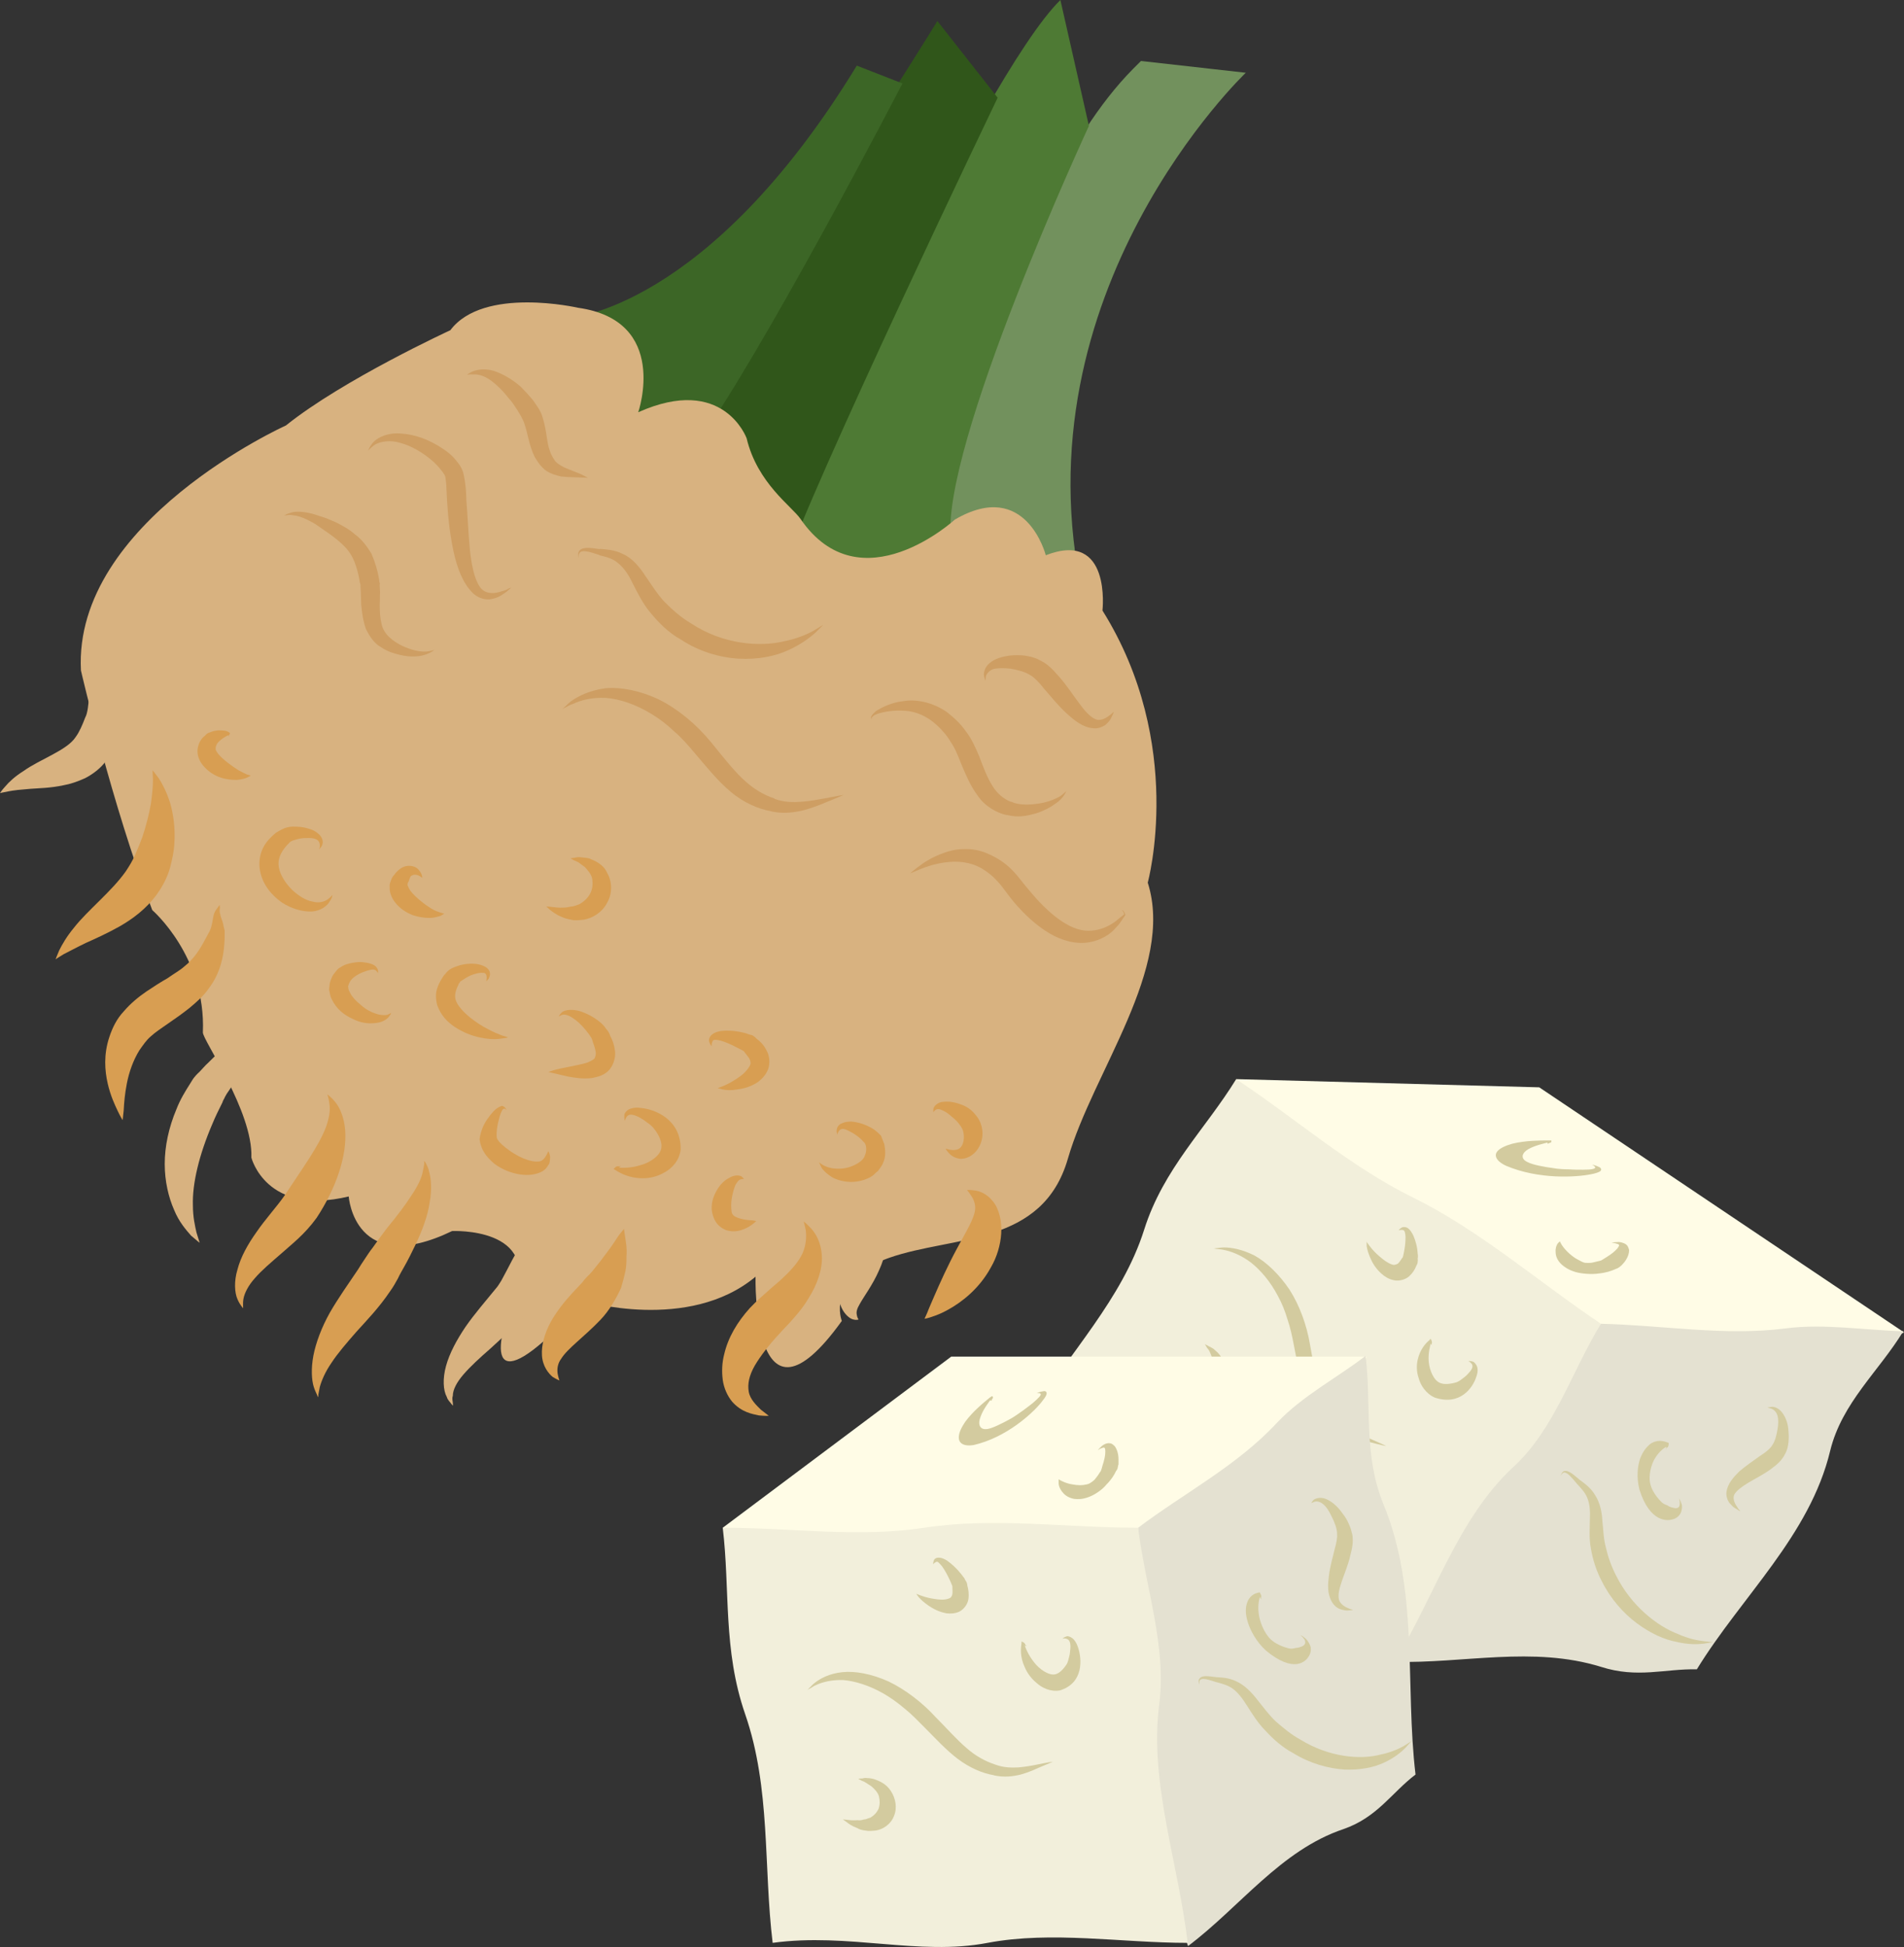
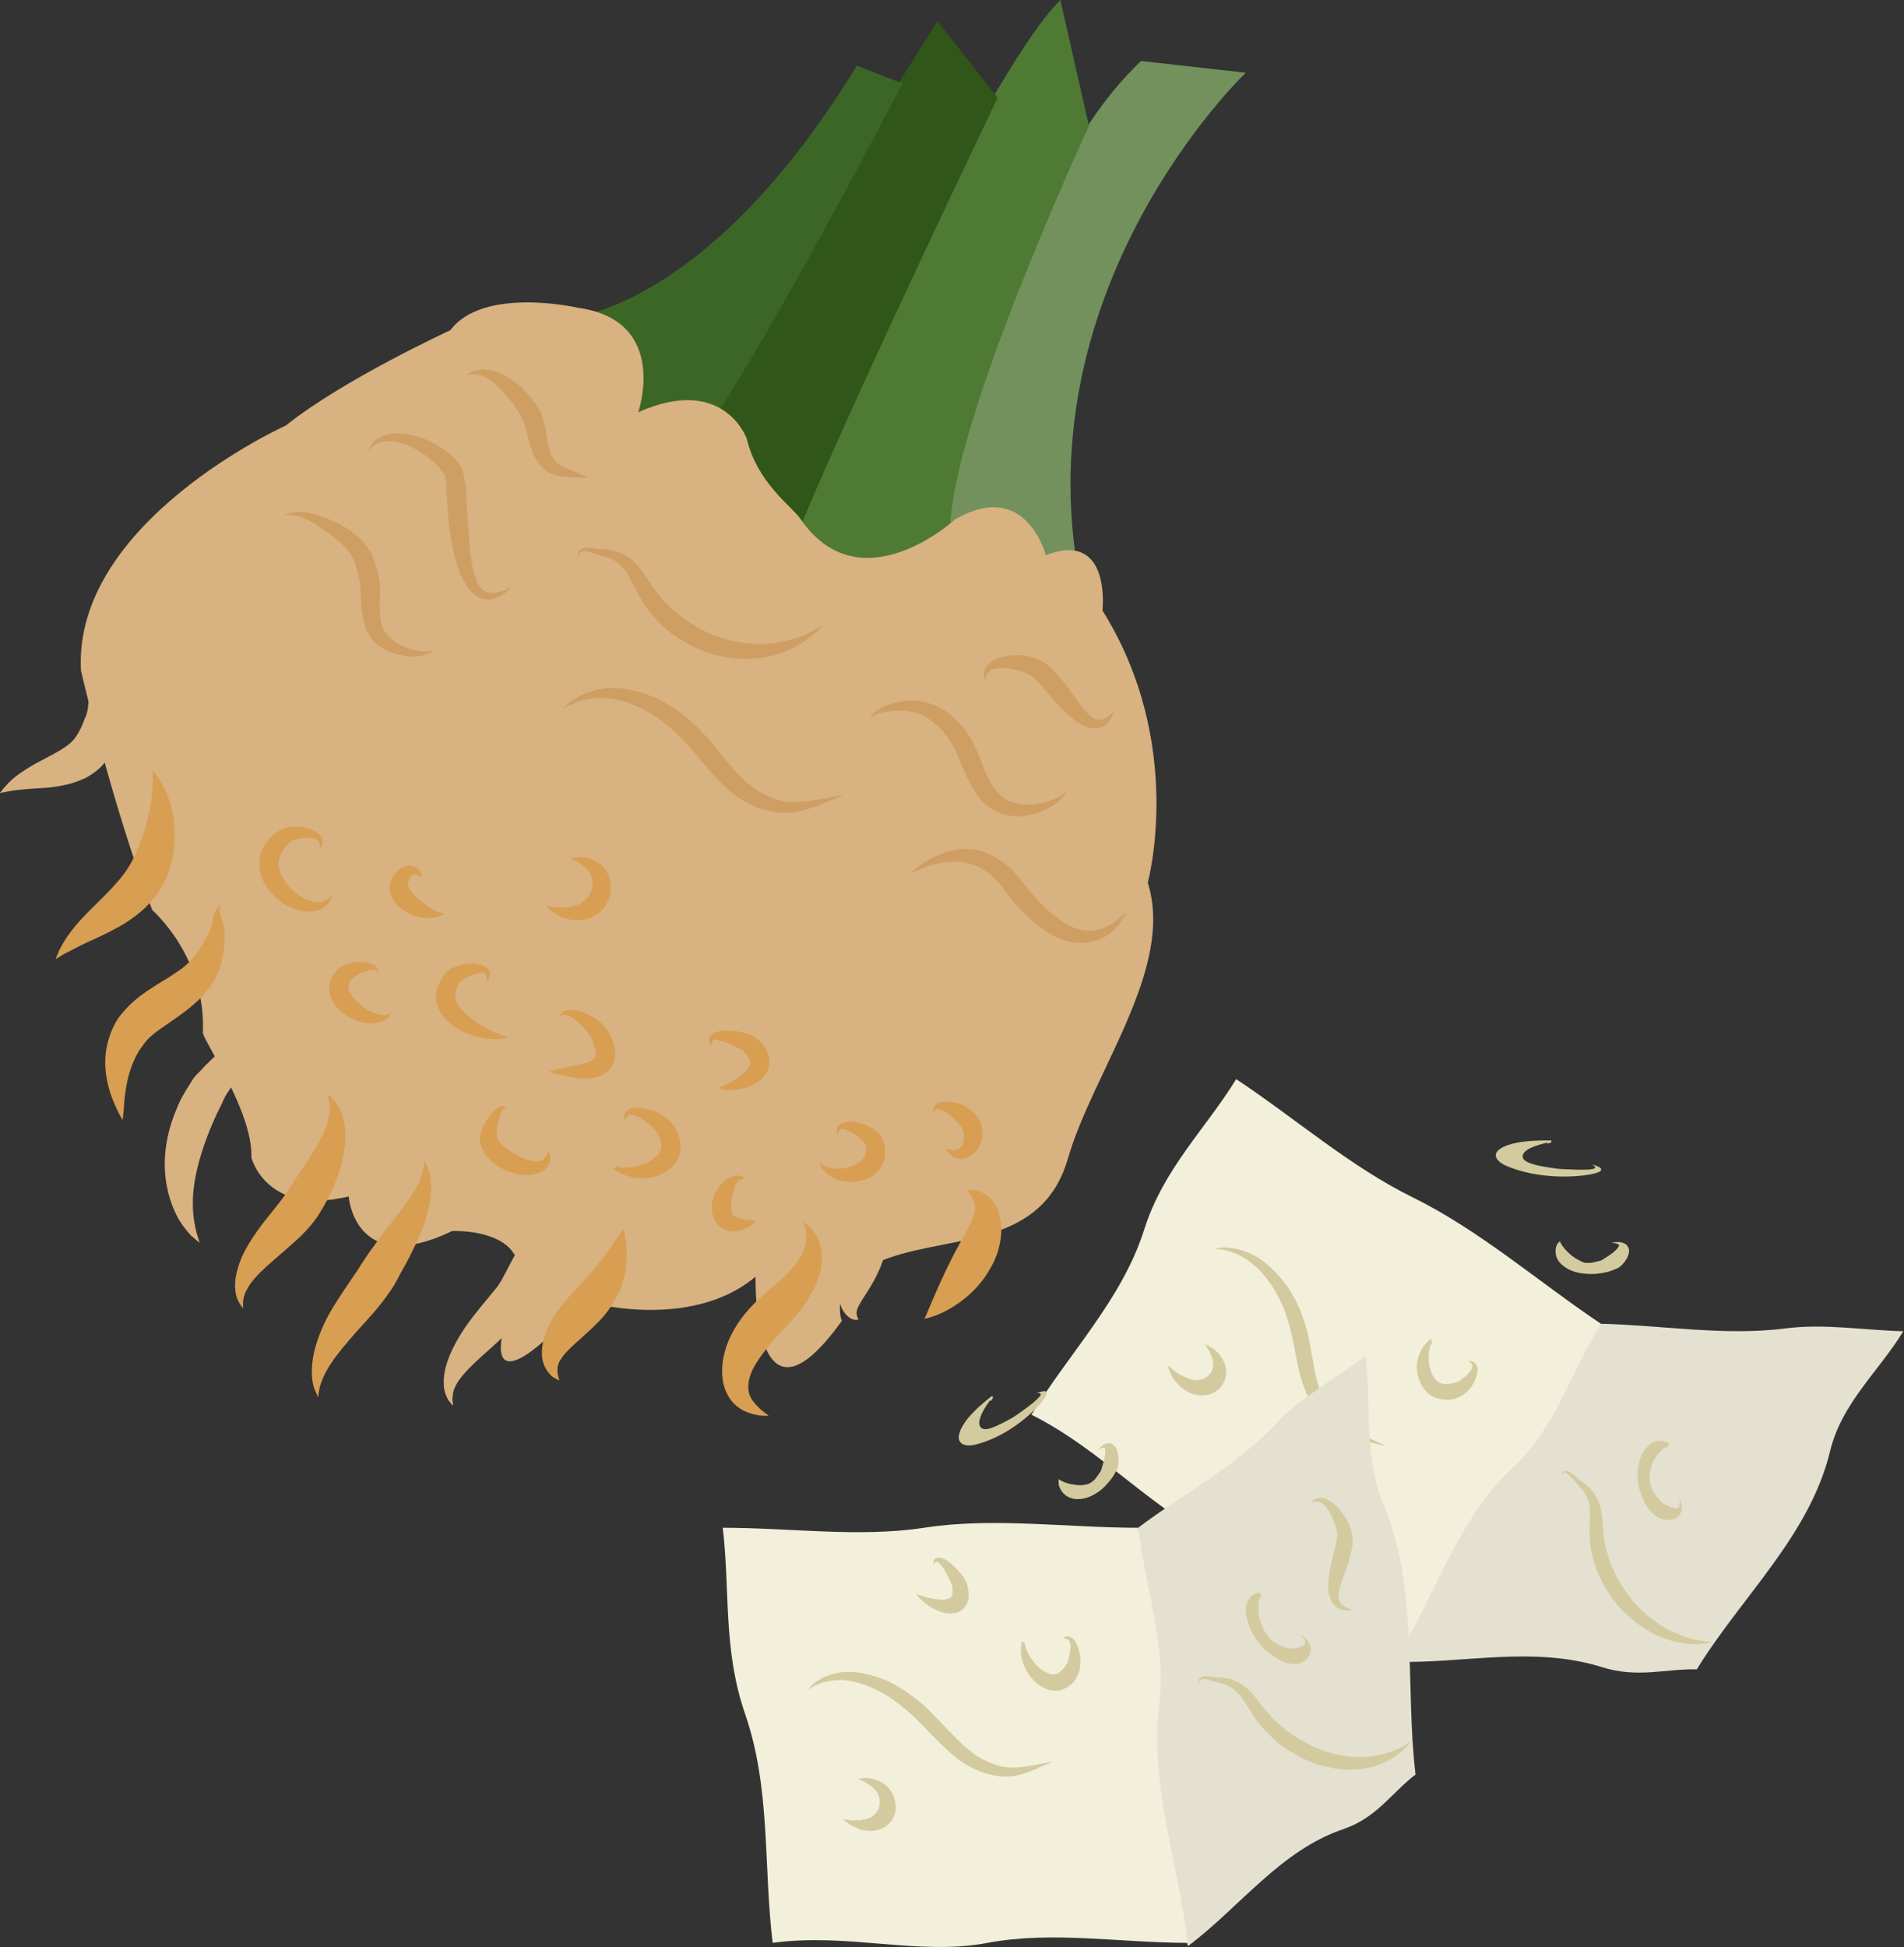
<svg xmlns="http://www.w3.org/2000/svg" xmlns:ns1="http://sodipodi.sourceforge.net/DTD/sodipodi-0.dtd" xmlns:ns2="http://www.inkscape.org/namespaces/inkscape" xml:space="preserve" width="53.4mm" height="54.596mm" version="1.1" style="clip-rule:evenodd;fill-rule:evenodd;image-rendering:optimizeQuality;shape-rendering:geometricPrecision;text-rendering:geometricPrecision" viewBox="0 0 5340 5459.593" id="svg132" ns1:docname="2423.svg" ns2:version="0.92.4 (5da689c313, 2019-01-14)">
  <rect x="0" y="0" width="5340" height="5459.593" fill="#333333" stroke="none" />
  <ns1:namedview pagecolor="#ffffff" bordercolor="#666666" borderopacity="1" objecttolerance="10" gridtolerance="10" guidetolerance="10" ns2:pageopacity="0" ns2:pageshadow="2" ns2:window-width="640" ns2:window-height="480" id="namedview134" showgrid="false" ns2:zoom="0.2102413" ns2:cx="102.76536" ns2:cy="91.638162" ns2:window-x="0" ns2:window-y="0" ns2:window-maximized="0" ns2:current-layer="svg132" />
  <defs id="defs4">
    <style type="text/css" id="style2">
   
    .fil1 {fill:#E4E1D1}
    .fil0 {fill:#FFFCE6}
    .fil2 {fill:#F2EFDB}
    .fil3 {fill:#D3CB9F;fill-rule:nonzero}
    .fil6 {fill:#30561A;fill-rule:nonzero}
    .fil7 {fill:#3C6626;fill-rule:nonzero}
    .fil5 {fill:#4E7A34;fill-rule:nonzero}
    .fil4 {fill:#72915D;fill-rule:nonzero}
    .fil10 {fill:#CE9E63;fill-rule:nonzero}
    .fil9 {fill:#D89E52;fill-rule:nonzero}
    .fil8 {fill:#D8B280;fill-rule:nonzero}
   
  </style>
  </defs>
  <g id="Vrstva_x0020_1" transform="translate(-7781,-11815)">
    <g id="_777191056">
-       <polygon class="fil0" points="13121,15551 12098,14864 11248,14841 11947,16162 " id="polygon7" style="fill:#fffce6" />
      <path class="fil1" d="m 12271,15527 c 173,4 347,35 518,13 107,-14 220,5 330,8 -68,112 -172,200 -205,335 -57,238 -249,409 -374,613 -90,-2 -166,26 -269,-7 -191,-59 -386,-9 -579,-14 l 152,-474 c 142,-158 284,-316 427,-474 z" id="path9" ns2:connector-curvature="0" style="fill:#e4e1d1" />
      <path class="fil2" d="m 11248,14841 c 166,110 319,245 496,332 187,92 351,236 527,354 -82,134 -130,295 -245,401 -155,143 -220,360 -330,540 -164,-110 -314,-250 -493,-331 -191,-86 -325,-252 -529,-355 105,-173 254,-323 316,-519 54,-171 172,-282 258,-422 z" id="path11" ns2:connector-curvature="0" style="fill:#f2efdb" />
      <path class="fil3" d="m 11669,15870 c 0,0 -16,-3 -46,-11 -15,-3 -34,-8 -55,-16 -21,-8 -46,-20 -69,-43 1,0 1,0 2,1 -25,-23 -49,-57 -62,-94 -15,-39 -21,-79 -29,-119 -5,-26 -10,-50 -18,-73 -7,-24 -16,-46 -27,-66 -21,-40 -48,-72 -76,-94 -28,-21 -55,-31 -75,-35 -9,-2 -16,-2 -22,-3 -5,-1 -8,-1 -8,-1 0,0 3,0 8,-1 5,0 13,-2 22,-2 20,0 51,5 86,23 34,19 70,54 98,96 28,44 48,99 57,153 8,42 13,80 23,113 9,33 25,61 43,82 v 1 c 16,20 35,33 54,44 18,11 36,19 50,25 28,12 44,20 44,20 z" id="path13" ns2:connector-curvature="0" style="fill:#d3cb9f;fill-rule:nonzero" />
      <path class="fil3" d="m 11798,15588 c 0,0 -1,-1 -3,-3 -2,-2 -3,-7 -5,-7 1,-1 3,-1 5,-1 -3,12 -9,32 -7,56 2,24 14,53 32,60 11,5 30,3 46,-2 6,-2 13,-7 19,-12 6,-4 12,-10 16,-15 9,-9 12,-18 8,-24 -5,-7 -10,-8 -10,-8 0,0 5,-2 15,2 4,3 10,10 11,19 1,8 -1,16 -4,24 -9,28 -44,81 -116,57 -25,-11 -40,-35 -45,-54 -7,-20 -6,-38 -3,-52 7,-30 23,-47 33,-55 l 3,-4 2,3 c 4,8 1,11 1,13 1,2 2,3 2,3 z" id="path15" ns2:connector-curvature="0" style="fill:#d3cb9f;fill-rule:nonzero" />
      <path class="fil3" d="m 12123,15023 c 0,0 -1,-1 -2,-3 -1,-1 2,-3 -1,-5 2,1 5,2 9,2 -17,4 -43,10 -61,20 -18,10 -25,27 -2,37 13,7 44,13 74,17 11,2 28,3 42,3 13,1 27,1 39,1 22,0 35,-2 34,-7 -2,-4 -9,-7 -9,-7 0,0 9,1 21,7 5,3 7,8 1,12 -5,3 -15,6 -26,8 -41,8 -145,15 -237,-24 -30,-14 -33,-30 -25,-40 8,-10 25,-17 43,-22 37,-9 77,-9 101,-9 h 8 v 2 c 1,5 -7,5 -8,6 -1,1 -1,2 -1,2 z" id="path17" ns2:connector-curvature="0" style="fill:#d3cb9f;fill-rule:nonzero" />
      <path class="fil3" d="m 12454,15880 c 0,0 0,-2 0,-6 0,-3 2,-7 1,-10 1,1 2,3 4,5 -9,5 -23,14 -35,33 -12,18 -21,52 -14,76 4,16 16,34 29,47 4,5 11,9 18,11 5,4 12,6 17,7 11,3 17,0 18,-9 1,-10 -2,-17 -2,-17 0,0 4,4 8,18 1,7 0,17 -4,24 -4,7 -9,11 -15,14 -21,10 -71,11 -100,-81 -9,-35 -5,-67 2,-87 8,-21 18,-32 27,-40 21,-15 39,-9 50,-5 l 3,1 v 4 c -1,10 -5,9 -6,10 0,3 -1,5 -1,5 z" id="path19" ns2:connector-curvature="0" style="fill:#d3cb9f;fill-rule:nonzero" />
-       <path class="fil3" d="m 11614,15297 c 0,0 9,16 28,34 10,9 21,19 34,26 6,3 12,5 15,5 4,-1 6,-1 11,-4 4,-4 8,-10 12,-16 2,0 3,-10 5,-18 3,-15 4,-29 4,-41 -1,-12 -2,-18 -8,-19 -6,-1 -11,1 -11,1 0,0 1,-4 9,-8 3,-2 12,-2 18,3 6,5 10,12 14,20 6,14 11,31 12,50 1,5 1,10 0,15 1,3 0,5 0,9 0,5 -3,8 -4,11 -4,10 -10,20 -20,29 -10,9 -28,14 -42,11 -16,-3 -27,-11 -35,-18 -17,-15 -26,-31 -32,-45 -6,-14 -9,-25 -10,-33 0,-8 0,-12 0,-12 z" id="path21" ns2:connector-curvature="0" style="fill:#d3cb9f;fill-rule:nonzero" />
      <path class="fil3" d="m 12156,15296 c 0,0 4,12 20,28 8,8 18,17 32,24 7,4 13,7 18,8 6,0 9,1 18,0 7,-1 16,-4 26,-6 2,0 10,-6 17,-10 13,-8 23,-16 30,-24 5,-7 8,-11 0,-13 -8,-3 -16,-3 -16,-3 1,0 4,-2 17,-2 6,-1 18,2 24,7 5,4 6,9 8,15 0,11 -4,22 -13,34 -3,3 -5,6 -8,9 -2,2 -4,3 -6,5 -4,3 -9,5 -12,6 -11,5 -26,10 -46,12 -19,3 -47,1 -65,-4 -20,-6 -31,-14 -39,-21 -14,-13 -17,-26 -17,-35 -1,-10 2,-18 5,-23 4,-5 7,-7 7,-7 z" id="path23" ns2:connector-curvature="0" style="fill:#d3cb9f;fill-rule:nonzero" />
      <path class="fil3" d="m 11055,15643 c 0,0 3,2 9,7 6,5 14,12 25,19 5,3 11,6 17,8 6,4 13,5 19,7 12,2 24,1 35,-5 11,-5 18,-14 22,-25 4,-10 1,-22 -2,-33 -2,-6 -4,-10 -6,-15 -2,-5 -5,-8 -8,-12 -3,-6 -6,-10 -6,-10 0,0 4,2 11,6 3,1 8,4 13,7 4,4 10,8 15,14 10,12 22,30 21,53 0,22 -13,45 -35,56 -22,12 -49,9 -69,0 -10,-6 -18,-10 -25,-17 -7,-7 -13,-13 -17,-19 -9,-12 -13,-23 -15,-30 -3,-7 -4,-11 -4,-11 z" id="path25" ns2:connector-curvature="0" style="fill:#d3cb9f;fill-rule:nonzero" />
-       <path class="fil3" d="m 12662,16052 c 0,0 -2,0 -4,-1 -2,-2 -6,-4 -11,-7 -5,-3 -10,-8 -16,-15 -5,-7 -9,-18 -8,-30 3,-23 19,-41 36,-58 18,-15 39,-30 59,-44 15,-9 27,-20 32,-27 l 1,-2 c 8,-10 13,-30 15,-44 3,-15 3,-29 0,-40 -3,-10 -10,-16 -17,-19 -7,-2 -11,-3 -11,-3 0,0 4,-1 11,-2 7,-1 21,3 31,17 10,14 16,31 17,51 1,10 1,20 0,31 -1,10 -3,22 -10,34 0,-1 1,-1 1,-2 -10,21 -26,33 -41,44 -22,16 -45,27 -63,38 -18,11 -33,22 -39,33 -5,11 1,25 7,33 3,5 5,8 7,10 2,2 3,3 3,3 z" id="path27" ns2:connector-curvature="0" style="fill:#d3cb9f;fill-rule:nonzero" />
      <path class="fil3" d="m 12586,16420 c 0,0 -9,1 -26,4 -18,2 -44,3 -77,-5 -33,-6 -72,-23 -111,-52 -38,-28 -74,-69 -98,-117 -16,-30 -26,-62 -31,-92 -6,-30 -3,-59 -3,-82 1,-23 0,-43 -7,-60 -6,-16 -19,-29 -29,-40 v 0 c -15,-18 -26,-31 -35,-32 -5,0 -7,4 -8,5 -2,3 -3,4 -3,4 0,0 0,-2 2,-4 1,-2 2,-7 8,-9 14,-3 29,13 45,26 0,0 0,0 -1,-1 13,10 30,21 43,43 13,20 19,47 20,72 3,26 3,49 10,75 6,26 15,52 29,79 42,84 115,141 173,163 29,13 54,18 72,20 18,2 27,3 27,3 z" id="path29" ns2:connector-curvature="0" style="fill:#d3cb9f;fill-rule:nonzero" />
    </g>
    <path class="fil4" d="m 10412,13377 c 5,-29 166,-983 546,-1368 8,-8 16,-16 23,-23 l 294,33 c 0,0 -646,614 -457,1467 l -308,13 z" id="path32" ns2:connector-curvature="0" style="fill:#72915d;fill-rule:nonzero" />
    <path class="fil5" d="m 9959,13310 c 6,-29 575,-1279 796,-1495 l 80,353 c 0,0 -420,905 -387,1165 l -251,188 z" id="path34" ns2:connector-curvature="0" style="fill:#4e7a34;fill-rule:nonzero" />
    <path class="fil6" d="m 9654,13061 c 0,0 626,-975 756,-1187 l 169,215 c 0,0 -527,1097 -602,1330 z" id="path36" ns2:connector-curvature="0" style="fill:#30561a;fill-rule:nonzero" />
    <path class="fil7" d="m 9375,12707 c 0,0 390,-21 809,-708 l 128,50 c 0,0 -396,765 -589,1029 l -235,-77 -86,-323 z" id="path38" ns2:connector-curvature="0" style="fill:#3c6626;fill-rule:nonzero" />
    <path class="fil8" d="m 9402,12678 c 0,0 -265,-61 -358,63 0,0 -300,138 -461,267 0,0 -597,269 -575,687 0,0 87,378 200,672 0,0 151,130 142,343 -1,21 141,222 136,351 0,0 41,165 273,109 0,0 16,229 290,97 0,0 251,-12 173,186 -77,198 -41,273 195,10 0,0 295,89 483,-68 0,0 -11,476 242,124 0,0 -47,-114 133,-177 180,-63 430,-32 501,-278 71,-245 300,-534 224,-774 0,0 107,-389 -127,-763 0,0 26,-227 -159,-155 0,0 -55,-217 -255,-100 0,0 -265,243 -433,-2 -24,-35 -121,-100 -151,-226 0,0 -65,-180 -304,-73 0,0 89,-257 -169,-293 z" id="path40" ns2:connector-curvature="0" style="fill:#d8b280;fill-rule:nonzero" />
    <path class="fil9" d="m 7937,14505 c 0,0 3,-9 10,-25 8,-16 21,-39 41,-63 38,-49 106,-102 146,-159 10,-15 19,-30 26,-46 7,-16 14,-33 20,-49 11,-33 19,-65 24,-93 4,-28 6,-51 6,-68 -1,-17 -1,-27 -1,-27 0,0 6,7 17,22 10,15 22,38 32,69 9,31 15,71 12,114 -1,22 -6,45 -12,68 -7,25 -19,49 -35,72 -31,44 -72,73 -107,93 -36,20 -67,34 -94,46 -27,13 -47,24 -63,32 -15,9 -22,14 -22,14 z" id="path42" ns2:connector-curvature="0" style="fill:#d89e52;fill-rule:nonzero" />
    <path class="fil9" d="m 8125,14956 c 0,0 -6,-9 -14,-26 -8,-17 -20,-42 -28,-77 -8,-35 -12,-81 5,-131 8,-24 20,-50 41,-72 19,-22 41,-40 63,-55 21,-14 41,-27 59,-37 18,-13 35,-22 47,-33 27,-21 45,-50 59,-77 4,-6 7,-14 11,-20 3,-7 4,-8 6,-16 3,-11 4,-23 7,-34 3,-9 9,-16 12,-20 3,-4 4,-6 4,-6 0,0 0,3 1,8 -1,5 -2,11 1,20 1,8 7,18 9,32 1,4 2,8 3,12 0,5 0,10 0,13 0,8 0,17 -1,26 -2,33 -11,81 -43,123 -15,22 -35,39 -54,55 -20,16 -40,30 -59,43 -20,14 -37,25 -50,37 -13,11 -22,25 -32,39 -18,29 -29,62 -35,92 -6,30 -8,56 -9,76 -2,18 -3,28 -3,28 z" id="path44" ns2:connector-curvature="0" style="fill:#d89e52;fill-rule:nonzero" />
    <path class="fil8" d="m 8341,15300 c 0,0 -9,-7 -24,-20 -13,-15 -34,-38 -48,-73 -15,-34 -26,-79 -26,-128 0,-49 11,-102 33,-154 10,-26 24,-49 38,-71 4,-6 7,-12 11,-17 8,-10 11,-12 16,-17 8,-8 15,-17 23,-24 31,-31 59,-57 79,-80 20,-24 34,-45 37,-62 3,-16 -5,-27 -4,-26 0,0 3,1 7,4 5,4 9,10 14,21 8,21 6,54 -6,89 -11,35 -30,73 -55,111 -6,10 -12,19 -19,29 -2,4 -6,10 -6,11 -1,3 -5,8 -6,13 -10,20 -20,40 -29,62 -36,84 -56,165 -54,227 0,33 6,58 10,76 6,19 9,29 9,29 z" id="path46" ns2:connector-curvature="0" style="fill:#d8b280;fill-rule:nonzero" />
    <path class="fil9" d="m 8462,15484 c 2,-1 -7,-7 -15,-26 -8,-18 -10,-50 0,-83 9,-35 29,-71 54,-106 24,-35 56,-70 77,-100 50,-76 97,-140 117,-193 9,-25 13,-48 10,-65 -2,-17 -6,-27 -6,-27 0,0 9,5 22,21 12,14 25,42 28,78 6,73 -26,165 -80,247 -34,47 -69,73 -99,100 -30,26 -56,48 -74,69 -19,21 -29,42 -32,57 -3,16 0,27 -2,28 z" id="path48" ns2:connector-curvature="0" style="fill:#d89e52;fill-rule:nonzero" />
    <path class="fil9" d="m 8673,15733 c 0,0 -1,-2 -3,-7 -2,-5 -6,-12 -9,-22 -6,-19 -8,-51 -1,-88 7,-36 23,-79 46,-120 23,-40 52,-81 79,-121 6,-10 12,-19 18,-28 8,-12 15,-23 23,-33 14,-20 28,-39 41,-56 28,-34 51,-64 68,-91 18,-26 29,-50 32,-68 2,-9 3,-16 4,-21 0,-5 -1,-8 -1,-8 0,0 2,2 5,6 2,5 7,12 9,23 6,19 9,51 2,88 -5,36 -20,77 -40,119 -10,21 -21,43 -33,64 -5,9 -11,19 -16,30 -7,13 -14,25 -22,36 -31,46 -65,81 -94,113 -28,32 -53,61 -70,87 -18,26 -28,50 -33,68 -2,9 -3,17 -4,21 0,6 -1,8 -1,8 z" id="path50" ns2:connector-curvature="0" style="fill:#d89e52;fill-rule:nonzero" />
    <path class="fil8" d="m 9052,15757 c 0,0 -2,-2 -5,-5 -3,-5 -10,-10 -13,-20 -10,-18 -12,-51 -2,-87 10,-36 30,-73 55,-110 25,-36 58,-74 84,-106 8,-9 10,-14 16,-23 5,-9 10,-19 15,-28 10,-20 20,-38 30,-56 18,-36 34,-69 42,-97 8,-27 9,-47 -1,-59 -12,-11 -24,-13 -23,-14 0,1 9,-5 31,0 11,2 24,12 32,27 9,15 13,32 15,50 5,38 0,80 -10,124 -5,22 -12,45 -21,68 -5,12 -9,23 -15,35 -5,13 -16,29 -25,39 -35,44 -69,72 -100,101 -31,27 -57,51 -76,73 -19,22 -30,43 -30,60 -3,9 0,15 0,20 0,5 1,8 1,8 z" id="path52" ns2:connector-curvature="0" style="fill:#d8b280;fill-rule:nonzero" />
    <path class="fil9" d="m 9350,15686 c 0,0 -6,-2 -19,-10 -11,-9 -28,-29 -30,-60 -2,-30 8,-63 24,-93 16,-29 38,-57 60,-81 11,-12 21,-22 30,-32 8,-12 19,-20 27,-30 8,-10 16,-20 24,-30 7,-9 14,-19 21,-28 13,-17 23,-34 31,-45 8,-10 13,-16 13,-16 0,0 1,7 3,21 2,13 6,33 4,57 0,12 0,26 -3,41 -3,14 -7,29 -12,46 -13,29 -33,64 -58,90 -47,49 -92,80 -110,109 -10,13 -12,29 -10,42 2,11 5,19 5,19 z" id="path54" ns2:connector-curvature="0" style="fill:#d89e52;fill-rule:nonzero" />
    <path class="fil9" d="m 9937,15785 c 0,0 -9,1 -28,-1 -17,-4 -48,-8 -75,-39 -13,-16 -23,-38 -26,-61 -3,-23 -2,-48 4,-71 11,-48 37,-91 72,-130 19,-20 34,-33 50,-47 15,-14 31,-26 43,-38 26,-24 45,-47 55,-69 10,-23 11,-46 9,-63 -3,-16 -6,-26 -6,-26 0,0 8,6 21,20 12,13 28,38 30,77 2,37 -13,80 -37,118 -11,19 -25,37 -40,54 -14,17 -32,34 -44,48 -27,29 -51,60 -67,87 -16,28 -21,52 -17,74 4,22 23,39 34,50 14,11 22,17 22,17 z" id="path56" ns2:connector-curvature="0" style="fill:#d89e52;fill-rule:nonzero" />
    <path class="fil8" d="m 10189,15515 c -1,0 -6,3 -18,-1 -11,-4 -26,-19 -33,-40 -16,-41 -11,-93 8,-140 22,-46 54,-79 81,-100 13,-11 25,-19 33,-24 9,-6 14,-8 14,-8 0,0 1,5 1,16 1,10 2,24 0,41 -3,34 -10,78 -29,119 -18,41 -42,72 -54,94 -7,12 -10,21 -8,30 1,8 5,13 5,13 z" id="path58" ns2:connector-curvature="0" style="fill:#d8b280;fill-rule:nonzero" />
    <path class="fil9" d="m 10374,15513 c 0,0 3,-7 8,-18 4,-11 11,-26 19,-45 16,-37 38,-86 64,-134 25,-47 49,-84 51,-111 1,-14 -5,-29 -12,-38 -6,-10 -11,-15 -11,-15 0,0 7,-1 20,1 13,1 35,8 53,31 9,11 15,25 19,41 4,15 5,32 4,49 -2,32 -12,66 -29,95 -32,59 -81,97 -119,118 -19,11 -36,17 -48,21 -12,4 -19,5 -19,5 z" id="path60" ns2:connector-curvature="0" style="fill:#d89e52;fill-rule:nonzero" />
    <path class="fil8" d="m 7781,14039 c 0,0 4,-7 15,-19 10,-12 27,-28 51,-43 46,-33 122,-58 146,-95 11,-15 19,-34 27,-55 7,-12 9,-38 11,-60 2,-24 4,-47 11,-67 5,-19 16,-36 28,-43 l 8,-6 2,4 c 5,4 6,8 7,11 1,2 2,6 2,7 2,4 2,6 2,6 0,0 -1,-1 -6,-3 -3,-1 -9,-8 -13,-7 3,0 6,-1 11,-2 -5,19 6,48 21,92 4,11 8,23 10,38 4,14 6,30 4,51 -4,31 -14,67 -39,100 -16,22 -38,38 -59,49 -22,10 -43,17 -61,20 -37,8 -68,8 -93,10 -26,2 -46,4 -61,7 -16,3 -24,5 -24,5 z" id="path62" ns2:connector-curvature="0" style="fill:#d8b280;fill-rule:nonzero" />
    <path class="fil10" d="m 9215,13463 c 0,0 -2,1 -5,4 -4,4 -10,9 -18,14 -8,6 -18,11 -33,14 -15,3 -36,-2 -51,-16 -29,-28 -44,-70 -54,-113 -10,-45 -16,-94 -19,-144 -1,-13 -1,-26 -2,-38 0,-11 -2,-24 -3,-32 -1,-4 -6,-12 -12,-19 -6,-8 -13,-15 -20,-22 -30,-27 -64,-46 -94,-54 -29,-9 -55,-4 -70,4 -8,5 -13,10 -17,14 -3,3 -4,4 -4,4 0,0 1,-2 3,-6 2,-5 6,-11 12,-18 14,-15 44,-28 80,-24 36,2 79,17 119,45 9,6 19,14 28,24 9,11 19,21 25,40 4,15 5,27 7,41 1,13 2,25 2,37 4,51 6,99 10,141 5,41 12,79 28,102 16,23 45,18 61,12 9,-2 16,-5 20,-8 5,-2 7,-2 7,-2 z" id="path64" ns2:connector-curvature="0" style="fill:#ce9e63;fill-rule:nonzero" />
    <path class="fil10" d="m 10090,13567 c 0,0 -8,8 -23,23 -16,14 -41,33 -77,49 -35,16 -84,26 -137,23 -53,-3 -112,-20 -163,-54 -34,-19 -61,-46 -84,-74 -23,-27 -38,-59 -51,-84 -12,-25 -25,-44 -42,-57 -15,-13 -35,-17 -51,-21 l -1,-1 c -24,-8 -43,-14 -52,-8 -4,3 -5,8 -5,11 0,4 0,5 0,5 0,0 -1,-2 -1,-5 0,-3 -2,-8 3,-15 11,-12 35,-7 58,-4 0,0 0,0 -1,-1 18,2 41,2 66,15 25,11 46,36 62,61 18,26 32,49 53,72 22,22 46,44 75,61 89,59 193,67 262,50 35,-7 63,-19 81,-29 18,-11 28,-17 28,-17 z" id="path66" ns2:connector-curvature="0" style="fill:#ce9e63;fill-rule:nonzero" />
    <path class="fil10" d="m 10147,14044 c 0,0 -17,8 -50,21 -16,7 -37,15 -62,22 -25,6 -57,11 -92,3 1,0 1,0 2,0 -37,-6 -80,-25 -115,-55 -36,-30 -66,-68 -97,-104 -20,-24 -39,-46 -60,-64 -21,-20 -43,-37 -65,-50 -44,-27 -89,-42 -128,-45 -39,-2 -72,7 -92,17 -11,3 -18,9 -24,11 -6,3 -8,5 -8,5 0,0 3,-2 7,-6 5,-4 11,-11 20,-18 20,-14 51,-30 96,-36 44,-4 99,7 151,32 52,26 104,69 145,119 31,38 59,74 88,102 29,28 59,46 90,56 v 1 c 27,10 53,10 78,8 24,-2 45,-6 62,-9 35,-7 54,-10 54,-10 z" id="path68" ns2:connector-curvature="0" style="fill:#ce9e63;fill-rule:nonzero" />
    <path class="fil10" d="m 10772,14033 c 0,0 -2,4 -6,11 -5,8 -13,17 -27,26 -12,9 -31,19 -53,26 -22,6 -48,13 -82,4 0,0 1,1 2,1 -29,-6 -63,-25 -83,-55 -21,-28 -34,-60 -47,-91 -9,-23 -17,-43 -29,-60 -11,-19 -25,-34 -39,-47 -28,-26 -61,-39 -91,-40 -31,-2 -57,3 -73,8 -9,3 -14,6 -17,10 -3,4 -1,7 -2,6 1,1 -2,-2 -1,-7 2,-5 8,-11 15,-17 17,-10 41,-23 76,-27 35,-6 82,3 122,31 19,15 38,32 53,54 16,20 27,46 37,69 12,32 23,61 37,83 14,23 32,37 51,45 h 2 c 18,9 44,9 64,7 20,-2 37,-6 52,-12 13,-5 24,-11 30,-17 6,-5 9,-8 9,-8 z" id="path70" ns2:connector-curvature="0" style="fill:#ce9e63;fill-rule:nonzero" />
    <path class="fil10" d="m 10905,13811 c 0,0 -1,2 -2,5 -1,2 -3,7 -6,13 -3,6 -8,12 -16,19 -8,5 -20,11 -34,9 -29,-2 -53,-22 -75,-42 -22,-20 -42,-45 -63,-69 -13,-17 -27,-31 -37,-37 l -2,-1 c -13,-9 -37,-15 -55,-18 -18,-2 -35,-2 -48,1 -11,4 -18,12 -21,20 -1,8 -1,13 -1,13 0,0 -2,-4 -4,-13 -2,-8 1,-25 16,-37 14,-12 35,-18 58,-21 12,-1 24,-1 37,0 13,2 27,4 43,12 -1,0 -2,-1 -3,-1 27,11 43,30 59,48 23,26 39,52 56,74 15,21 31,39 45,45 13,7 29,-1 38,-8 5,-4 9,-6 11,-9 2,-2 4,-3 4,-3 z" id="path72" ns2:connector-curvature="0" style="fill:#ce9e63;fill-rule:nonzero" />
    <path class="fil10" d="m 8999,13638 c 0,0 -1,1 -5,3 -4,3 -10,6 -18,9 -16,6 -43,9 -75,1 -17,-4 -33,-9 -51,-21 -19,-10 -33,-31 -43,-52 -8,-23 -11,-46 -13,-68 0,-12 -1,-22 -1,-34 l -1,-15 v -4 c 0,-1 0,0 0,-2 l -2,-8 c -3,-21 -9,-41 -15,-57 -7,-17 -16,-31 -29,-44 -25,-25 -56,-44 -80,-61 -25,-15 -47,-24 -63,-25 -8,-2 -14,-1 -19,0 -4,0 -7,0 -7,0 0,0 3,0 7,-3 4,-1 10,-4 19,-6 17,-3 44,0 74,11 15,4 31,11 47,18 17,9 35,18 52,33 18,13 34,33 47,55 10,23 17,47 21,70 l 1,9 c 1,2 2,4 1,7 v 5 l 1,17 c -1,11 0,22 -1,33 0,21 1,39 5,55 6,30 32,49 58,62 26,12 49,17 65,16 9,0 15,-2 19,-3 4,-1 6,-1 6,-1 z" id="path74" ns2:connector-curvature="0" style="fill:#ce9e63;fill-rule:nonzero" />
    <path class="fil10" d="m 9430,13155 c 0,0 -8,-1 -21,-1 -12,-1 -30,0 -55,-3 -12,-3 -25,-6 -40,-15 -9,-6 -13,-12 -19,-18 -5,-7 -10,-14 -14,-21 -16,-31 -20,-68 -29,-93 -4,-13 -12,-26 -20,-39 -8,-12 -15,-24 -25,-34 -17,-22 -35,-39 -52,-51 -16,-11 -33,-16 -45,-15 -12,-1 -19,1 -19,1 0,0 5,-5 17,-10 13,-5 34,-8 58,-1 24,8 51,23 75,44 12,12 23,24 34,37 10,15 22,29 28,50 12,39 11,69 20,93 2,6 4,11 7,16 2,4 6,10 8,13 6,7 15,12 24,17 20,9 38,15 49,20 12,6 19,10 19,10 z" id="path76" ns2:connector-curvature="0" style="fill:#ce9e63;fill-rule:nonzero" />
    <path class="fil10" d="m 10926,14367 c 0,0 1,0 4,1 2,1 5,5 7,12 v 0 1 c -2,4 -6,8 -10,15 -4,6 -9,13 -17,21 -13,16 -39,34 -73,40 -36,7 -78,-4 -113,-25 -37,-22 -70,-53 -99,-87 -17,-20 -31,-42 -44,-56 -15,-17 -30,-29 -47,-39 -33,-19 -69,-21 -100,-17 -32,4 -57,13 -74,20 -17,7 -26,11 -26,11 0,0 7,-7 22,-18 15,-12 38,-27 71,-39 16,-6 36,-11 57,-11 22,-1 47,3 70,14 23,10 45,24 64,43 20,20 33,40 49,58 52,63 112,114 166,114 27,0 50,-9 67,-20 9,-5 15,-11 21,-16 6,-4 10,-8 13,-10 0,1 0,1 0,1 -2,-13 -9,-13 -8,-13 z" id="path78" ns2:connector-curvature="0" style="fill:#ce9e63;fill-rule:nonzero" />
    <path class="fil9" d="m 8713,14325 c 0,-1 1,6 -7,17 -6,12 -24,27 -50,29 -26,1 -56,-7 -84,-25 -27,-19 -55,-49 -62,-91 -4,-22 0,-45 9,-63 9,-18 23,-31 36,-42 7,-4 13,-8 25,-13 9,-3 16,-4 23,-4 16,0 29,1 41,5 13,3 22,8 31,16 9,8 12,18 11,25 -1,7 -4,11 -6,13 -2,3 -4,5 -4,5 0,0 4,-8 1,-18 -3,-11 -16,-15 -36,-14 -10,0 -21,1 -32,5 -5,1 -10,3 -13,5 -2,1 -6,6 -11,11 -16,18 -26,38 -22,61 4,23 20,46 37,63 18,17 39,30 57,33 18,5 33,1 43,-6 10,-7 13,-13 13,-12 z" id="path80" ns2:connector-curvature="0" style="fill:#d89e52;fill-rule:nonzero" />
    <path class="fil9" d="m 8878,14655 c 0,0 -1,1 -1,4 -2,1 -3,5 -7,9 -6,7 -20,15 -39,16 -18,2 -40,-1 -61,-12 -22,-10 -45,-26 -59,-56 -4,-7 -5,-17 -7,-26 1,-8 1,-18 4,-25 3,-8 6,-16 11,-21 5,-6 8,-12 16,-16 13,-9 24,-11 34,-13 11,-2 21,-3 29,-2 18,2 34,6 40,16 6,9 2,15 3,15 0,1 -2,-6 -8,-9 -6,-3 -18,0 -31,5 -12,4 -30,14 -37,24 -2,2 -6,10 -7,15 -2,3 1,5 0,8 1,3 1,5 3,8 5,13 19,28 32,38 13,12 28,20 41,24 13,5 24,5 32,4 7,-2 12,-6 12,-6 z" id="path82" ns2:connector-curvature="0" style="fill:#d89e52;fill-rule:nonzero" />
    <path class="fil9" d="m 9206,14724 c 0,0 -6,2 -17,3 -11,2 -27,3 -47,0 -20,-3 -44,-9 -68,-22 -25,-13 -53,-33 -67,-72 -4,-16 -5,-34 1,-49 5,-15 13,-26 20,-37 0,2 -1,2 -1,3 11,-17 23,-21 34,-25 10,-4 20,-6 30,-7 19,-2 36,0 51,8 7,4 13,11 13,18 1,7 -2,11 -3,15 -5,5 -7,8 -7,8 0,0 0,-4 1,-10 0,-7 -2,-15 -11,-14 -8,-1 -22,2 -36,8 -6,3 -13,7 -19,11 -4,3 -6,4 -9,6 0,2 -1,3 -2,4 -1,0 1,2 -2,1 v 3 c -8,15 -12,30 -8,43 5,16 22,34 39,48 17,14 36,26 52,34 16,9 30,14 40,18 11,3 16,5 16,5 z" id="path84" ns2:connector-curvature="0" style="fill:#d89e52;fill-rule:nonzero" />
    <path class="fil9" d="m 9027,14377 c 0,0 -3,2 -10,6 -7,2 -18,6 -31,6 -15,0 -30,-2 -48,-8 -17,-7 -35,-17 -50,-37 -8,-11 -15,-25 -14,-42 -1,-8 2,-14 5,-22 2,-6 7,-11 11,-16 -1,1 -1,1 -2,2 10,-12 22,-22 37,-23 15,-1 26,5 31,12 11,13 9,22 9,22 0,0 -6,-7 -17,-9 -6,-1 -11,1 -15,4 -2,3 -4,9 -6,15 l -2,3 c -1,5 -2,8 1,11 0,3 3,6 6,12 15,19 41,39 59,50 10,6 19,9 25,11 7,2 11,3 11,3 z" id="path86" ns2:connector-curvature="0" style="fill:#d89e52;fill-rule:nonzero" />
-     <path class="fil9" d="m 8484,13990 c 0,0 -3,2 -9,5 -6,3 -17,6 -30,7 -25,0 -64,-4 -95,-41 -8,-10 -14,-22 -15,-36 -1,-13 4,-28 11,-37 3,-5 7,-7 11,-11 2,-3 7,-7 12,-8 9,-4 16,-5 23,-6 13,0 24,0 32,6 4,2 0,6 -1,8 -1,2 -2,3 -2,3 0,0 1,0 2,-1 0,0 2,-3 -2,-2 -4,1 -12,6 -20,12 -4,3 -8,7 -11,11 -1,2 -4,8 -4,11 -1,8 1,9 7,18 14,17 40,35 57,46 9,5 18,9 24,12 6,1 10,3 10,3 z" id="path88" ns2:connector-curvature="0" style="fill:#d89e52;fill-rule:nonzero" />
    <path class="fil9" d="m 9319,15043 c 0,0 4,7 5,17 -1,5 0,12 -3,19 -3,3 -4,7 -7,10 -2,3 -6,7 -11,10 -17,10 -41,13 -65,9 -24,-4 -48,-13 -71,-30 -11,-10 -21,-19 -29,-33 -4,-6 -7,-14 -9,-21 -2,-5 -2,-11 -3,-15 1,-3 1,-8 2,-11 6,-26 17,-42 28,-56 10,-13 21,-23 33,-26 5,1 9,5 10,7 2,3 2,5 2,5 -1,0 -2,-7 -9,-3 -4,4 -9,16 -12,30 -4,14 -7,32 -6,47 -1,8 11,20 26,32 32,25 67,40 91,38 11,0 18,-10 22,-17 z" id="path90" ns2:connector-curvature="0" style="fill:#d89e52;fill-rule:nonzero" />
    <path class="fil9" d="m 9319,14821 c 0,0 5,-2 15,-5 10,-3 24,-6 40,-9 18,-4 38,-7 56,-13 8,-4 17,-8 19,-12 1,-4 3,-6 3,-15 -1,-8 -4,-19 -8,-29 -2,-7 -2,-8 -4,-12 -3,-4 -5,-8 -8,-12 -12,-16 -25,-30 -37,-39 -13,-10 -24,-15 -33,-15 -9,1 -13,6 -14,5 1,0 2,-6 11,-13 10,-6 28,-7 47,-2 19,6 40,16 60,33 5,5 10,9 14,16 5,5 11,14 12,20 7,12 12,27 14,44 2,18 -5,42 -20,56 -16,14 -32,16 -45,19 -27,3 -48,-1 -66,-4 -34,-8 -56,-13 -56,-13 z" id="path92" ns2:connector-curvature="0" style="fill:#d89e52;fill-rule:nonzero" />
    <path class="fil9" d="m 9522,15083 c 0,0 -1,1 -2,4 -3,3 -8,5 -7,8 -1,-2 -2,-4 -3,-6 16,1 41,2 68,-7 27,-7 57,-28 58,-50 2,-14 -7,-35 -20,-51 -4,-6 -13,-14 -21,-19 -7,-6 -16,-11 -23,-15 -15,-7 -26,-9 -32,-2 -6,7 -6,13 -6,13 0,0 -3,-5 -2,-17 1,-6 8,-14 17,-17 9,-3 19,-4 30,-2 36,3 112,30 111,116 -3,31 -25,54 -46,65 -21,12 -42,16 -60,16 -38,0 -63,-14 -77,-23 l -5,-3 3,-3 c 6,-7 11,-4 14,-4 2,-2 3,-3 3,-3 z" id="path94" ns2:connector-curvature="0" style="fill:#d89e52;fill-rule:nonzero" />
    <path class="fil9" d="m 9794,14866 c 0,0 21,-6 45,-21 13,-8 28,-18 37,-30 6,-7 9,-13 10,-17 0,-5 0,-7 -3,-14 -3,-5 -9,-12 -15,-20 1,-1 -11,-7 -19,-11 -17,-9 -33,-16 -47,-20 -14,-3 -21,-4 -23,3 -3,7 -2,13 -2,13 0,-1 -4,-3 -7,-13 -2,-5 1,-15 8,-20 7,-6 15,-8 25,-10 18,-2 38,-1 60,4 6,1 12,3 17,5 4,1 6,2 11,3 5,3 9,6 11,9 11,8 22,19 29,34 9,15 10,37 4,53 -7,17 -18,27 -28,35 -21,14 -42,19 -58,21 -18,3 -31,2 -41,0 -9,-2 -14,-4 -14,-4 z" id="path96" ns2:connector-curvature="0" style="fill:#d89e52;fill-rule:nonzero" />
    <path class="fil9" d="m 10078,15074 c 0,0 17,17 48,18 14,1 31,-1 47,-8 16,-7 31,-17 34,-30 5,-10 5,-31 -4,-37 -11,-13 -27,-24 -40,-30 -13,-7 -22,-9 -28,-2 -5,5 -5,12 -5,12 0,0 -1,-1 -1,-4 -2,-2 -2,-6 -1,-12 1,-6 6,-13 14,-16 8,-4 18,-5 27,-5 20,2 41,8 63,22 6,5 11,8 20,18 4,10 6,15 9,23 3,15 5,35 -3,52 -3,9 -9,15 -14,23 -7,5 -12,12 -19,16 -13,8 -27,12 -40,14 -26,4 -50,-2 -67,-10 -9,-5 -16,-11 -21,-15 -6,-6 -10,-10 -12,-14 -5,-10 -7,-15 -7,-15 z" id="path98" ns2:connector-curvature="0" style="fill:#d89e52;fill-rule:nonzero" />
    <path class="fil9" d="m 9902,15239 c 0,0 -3,3 -8,7 -5,4 -13,10 -25,15 -12,5 -28,10 -50,4 -11,-4 -23,-12 -30,-23 -7,-11 -11,-24 -12,-36 -1,-23 7,-41 16,-56 9,-15 21,-26 33,-32 13,-8 26,-8 33,-5 7,4 8,9 9,8 -1,1 -3,-1 -9,1 -6,1 -10,7 -15,15 -7,16 -14,45 -12,67 1,11 1,14 6,19 5,5 17,9 27,11 10,2 20,3 26,3 7,1 11,2 11,2 z" id="path100" ns2:connector-curvature="0" style="fill:#d89e52;fill-rule:nonzero" />
    <path class="fil9" d="m 10433,15036 c 0,0 4,1 12,3 6,1 16,2 24,-2 15,-7 19,-34 12,-54 -2,-4 -4,-8 -6,-11 l -2,-2 c -3,-6 -14,-17 -23,-24 -10,-9 -19,-15 -27,-18 -8,-4 -14,-4 -19,0 -4,3 -5,6 -5,6 0,0 -1,-3 0,-10 1,-7 11,-17 24,-19 13,-2 28,-1 44,4 16,5 33,11 50,32 0,-1 -1,-2 -2,-2 6,6 12,15 16,25 10,26 6,52 -7,72 -12,19 -34,31 -53,28 -17,-3 -26,-12 -31,-18 -5,-6 -7,-10 -7,-10 z" id="path102" ns2:connector-curvature="0" style="fill:#d89e52;fill-rule:nonzero" />
    <path class="fil9" d="m 9313,14357 c 0,0 5,0 14,1 9,1 20,3 35,2 6,0 13,-1 21,-3 8,0 15,-4 22,-6 13,-7 24,-17 31,-30 7,-13 8,-27 6,-41 -2,-13 -12,-24 -21,-34 -6,-4 -10,-7 -15,-11 -4,-3 -9,-5 -14,-7 -7,-4 -11,-6 -11,-6 0,0 4,-1 13,-2 4,-1 10,-2 17,-1 6,1 14,1 22,3 17,7 40,16 51,41 14,24 15,57 0,83 -14,28 -42,44 -66,48 -13,1 -24,3 -35,0 -10,-2 -19,-4 -27,-8 -15,-6 -25,-14 -33,-20 -6,-6 -10,-9 -10,-9 z" id="path104" ns2:connector-curvature="0" style="fill:#d89e52;fill-rule:nonzero" />
    <g id="_777184456">
-       <polygon class="fil0" points="11614,15619 10449,15619 9808,16099 11114,16847 " id="polygon106" style="fill:#fffce6" />
      <path class="fil1" d="m 10973,16099 c 130,-98 278,-174 390,-295 71,-75 166,-124 248,-187 17,139 -7,277 50,416 100,242 60,505 90,758 -67,51 -107,120 -202,153 -176,59 -291,219 -436,328 l -171,-506 c 10,-222 21,-445 31,-667 z" id="path108" ns2:connector-curvature="0" style="fill:#e4e1d1" />
      <path class="fil2" d="m 9808,16099 c 189,0 382,28 565,0 193,-30 400,0 600,0 20,165 81,335 59,497 -28,216 54,445 80,667 -187,0 -381,-34 -561,0 -193,37 -391,-29 -603,0 -26,-214 -5,-433 -77,-641 -63,-182 -42,-349 -63,-523 z" id="path110" ns2:connector-curvature="0" style="fill:#f2efdb" />
      <path class="fil3" d="m 10734,16755 c 0,0 -13,6 -40,17 -13,6 -29,13 -50,19 -21,5 -46,9 -77,2 1,0 1,0 2,0 -32,-5 -69,-21 -102,-46 -33,-25 -62,-57 -92,-87 -20,-20 -38,-39 -57,-54 -20,-17 -40,-31 -59,-42 -40,-23 -80,-35 -113,-38 -33,-1 -59,6 -76,14 -8,3 -13,8 -18,10 -5,3 -7,4 -7,4 0,0 3,-2 6,-6 4,-3 8,-9 15,-14 15,-12 40,-26 77,-30 37,-4 83,5 130,26 46,22 95,59 133,101 31,31 58,62 85,85 27,24 54,38 81,47 v 0 c 24,9 46,9 66,8 20,-2 38,-5 52,-8 28,-6 44,-8 44,-8 z" id="path112" ns2:connector-curvature="0" style="fill:#d3cb9f;fill-rule:nonzero" />
      <path class="fil3" d="m 10661,16431 c 0,0 -1,0 -4,-1 -3,-1 -6,-4 -8,-3 1,-2 2,-3 4,-4 4,13 12,33 28,53 15,20 42,38 59,34 12,-2 24,-15 33,-29 3,-5 5,-14 7,-22 2,-7 2,-15 3,-22 1,-14 -2,-23 -9,-26 -7,-3 -13,-1 -13,-1 0,0 3,-4 13,-7 5,0 13,3 19,10 6,7 9,14 12,23 10,31 16,98 -51,119 -26,5 -51,-7 -66,-21 -17,-14 -27,-30 -33,-44 -14,-30 -11,-54 -9,-68 v -4 l 3,1 c 8,4 7,8 9,10 2,1 3,2 3,2 z" id="path114" ns2:connector-curvature="0" style="fill:#d3cb9f;fill-rule:nonzero" />
      <path class="fil3" d="m 10563,15743 c 0,0 -1,0 -4,-1 -1,-1 0,-4 -3,-3 2,-2 5,-3 7,-4 -10,13 -25,33 -32,53 -8,20 -3,38 20,34 13,-2 40,-15 65,-29 9,-5 22,-14 33,-22 10,-7 20,-15 29,-22 16,-14 25,-23 21,-26 -4,-3 -11,-1 -11,-1 0,0 7,-4 20,-6 5,-1 10,2 8,9 -2,7 -8,14 -15,23 -25,31 -98,98 -189,119 -31,5 -42,-7 -42,-21 0,-14 8,-29 18,-44 22,-30 52,-54 69,-68 l 6,-4 2,1 c 3,4 -3,9 -3,10 0,1 1,2 1,2 z" id="path116" ns2:connector-curvature="0" style="fill:#d3cb9f;fill-rule:nonzero" />
      <path class="fil3" d="m 11319,16300 c 0,0 -1,-1 -3,-4 -2,-4 -3,-8 -5,-10 1,0 3,1 5,2 -3,10 -8,26 -5,50 2,23 16,58 35,75 12,11 32,20 49,24 6,2 14,1 20,-1 6,0 12,-2 17,-4 9,-4 12,-10 8,-19 -6,-9 -12,-13 -12,-13 0,0 5,1 16,11 5,5 11,15 13,23 1,9 0,15 -3,21 -10,22 -46,52 -123,-12 -27,-25 -43,-56 -50,-78 -7,-22 -7,-38 -4,-50 6,-25 23,-32 33,-34 l 4,-1 2,4 c 5,9 1,10 2,12 1,3 1,4 1,4 z" id="path118" ns2:connector-curvature="0" style="fill:#d3cb9f;fill-rule:nonzero" />
      <path class="fil3" d="m 10351,16284 c 0,0 16,8 41,13 12,2 27,5 40,3 7,-1 12,-3 15,-5 2,-3 4,-4 5,-10 1,-5 0,-13 0,-21 1,0 -4,-11 -7,-18 -7,-15 -14,-28 -22,-39 -8,-9 -12,-15 -17,-12 -6,3 -8,7 -8,7 1,0 -1,-4 2,-11 1,-5 8,-9 15,-8 8,0 15,4 22,8 14,10 27,22 39,37 4,5 7,9 10,13 1,3 2,5 5,9 2,4 3,8 3,11 3,11 5,24 3,38 -2,14 -12,28 -25,35 -13,6 -25,6 -36,5 -22,-4 -38,-13 -50,-21 -13,-9 -22,-17 -28,-24 -5,-6 -7,-10 -7,-10 z" id="path120" ns2:connector-curvature="0" style="fill:#d3cb9f;fill-rule:nonzero" />
      <path class="fil3" d="m 10750,15963 c 0,0 11,8 31,13 11,2 24,5 39,3 7,-1 13,-2 18,-5 4,-3 7,-4 13,-10 4,-5 10,-12 15,-21 2,0 5,-10 7,-18 5,-15 8,-28 8,-39 0,-9 -1,-14 -8,-11 -8,2 -13,7 -13,7 0,0 2,-4 11,-12 4,-4 14,-9 21,-8 7,0 11,4 16,9 6,9 10,21 10,37 0,4 0,8 0,13 -1,2 -1,4 -2,8 0,4 -3,9 -5,11 -5,11 -13,24 -27,38 -11,14 -33,29 -50,35 -19,7 -31,6 -41,5 -19,-4 -28,-13 -34,-21 -6,-8 -9,-17 -9,-23 0,-7 0,-11 0,-11 z" id="path122" ns2:connector-curvature="0" style="fill:#d3cb9f;fill-rule:nonzero" />
      <path class="fil3" d="m 10145,16917 c 0,0 4,0 12,1 7,1 17,2 29,1 6,1 12,0 18,-2 7,0 12,-4 18,-5 10,-6 18,-14 23,-25 4,-11 4,-23 1,-35 -3,-11 -12,-20 -21,-28 -5,-3 -9,-6 -14,-9 -4,-3 -8,-5 -12,-6 -7,-4 -11,-6 -11,-6 0,0 4,-1 12,-1 3,-1 8,-2 13,-1 6,0 13,1 20,3 14,5 34,13 47,34 13,20 18,47 8,70 -9,23 -31,37 -51,40 -11,1 -20,2 -29,0 -9,-1 -17,-3 -23,-7 -14,-5 -24,-12 -30,-17 -6,-4 -10,-7 -10,-7 z" id="path124" ns2:connector-curvature="0" style="fill:#d3cb9f;fill-rule:nonzero" />
      <path class="fil3" d="m 11576,16330 c 0,0 -2,0 -4,0 -2,0 -7,1 -12,1 -6,0 -12,-1 -21,-4 -8,-3 -17,-10 -23,-21 -13,-23 -11,-48 -8,-72 3,-25 10,-49 16,-74 5,-17 8,-34 7,-43 v -2 c 0,-13 -8,-34 -15,-47 -7,-15 -15,-28 -24,-35 -8,-7 -17,-9 -24,-7 -6,2 -9,4 -9,4 0,0 1,-4 6,-9 5,-4 18,-9 34,-3 15,6 30,18 43,35 6,8 13,17 18,27 5,10 10,21 13,36 0,-1 0,-2 0,-2 5,24 0,43 -5,63 -6,27 -16,49 -23,70 -7,20 -12,39 -9,52 2,12 15,21 25,25 5,2 8,4 11,4 2,1 4,2 4,2 z" id="path126" ns2:connector-curvature="0" style="fill:#d3cb9f;fill-rule:nonzero" />
      <path class="fil3" d="m 11740,16697 c 0,0 -6,6 -17,19 -12,12 -31,28 -59,41 -29,14 -68,22 -113,20 -45,-3 -96,-17 -143,-46 -30,-16 -56,-39 -77,-62 -23,-23 -39,-50 -52,-70 -13,-21 -26,-38 -41,-49 -14,-10 -31,-14 -45,-18 h -1 c -21,-7 -37,-12 -44,-7 -4,3 -3,7 -3,9 0,4 0,5 0,5 0,0 -1,-2 -1,-4 -1,-3 -3,-8 1,-13 8,-11 28,-6 48,-4 0,0 0,0 -1,0 15,1 35,1 57,12 22,10 42,30 58,51 18,22 32,42 52,61 21,18 43,37 69,51 81,50 169,57 225,42 29,-6 51,-16 65,-24 15,-9 22,-14 22,-14 z" id="path128" ns2:connector-curvature="0" style="fill:#d3cb9f;fill-rule:nonzero" />
    </g>
  </g>
</svg>